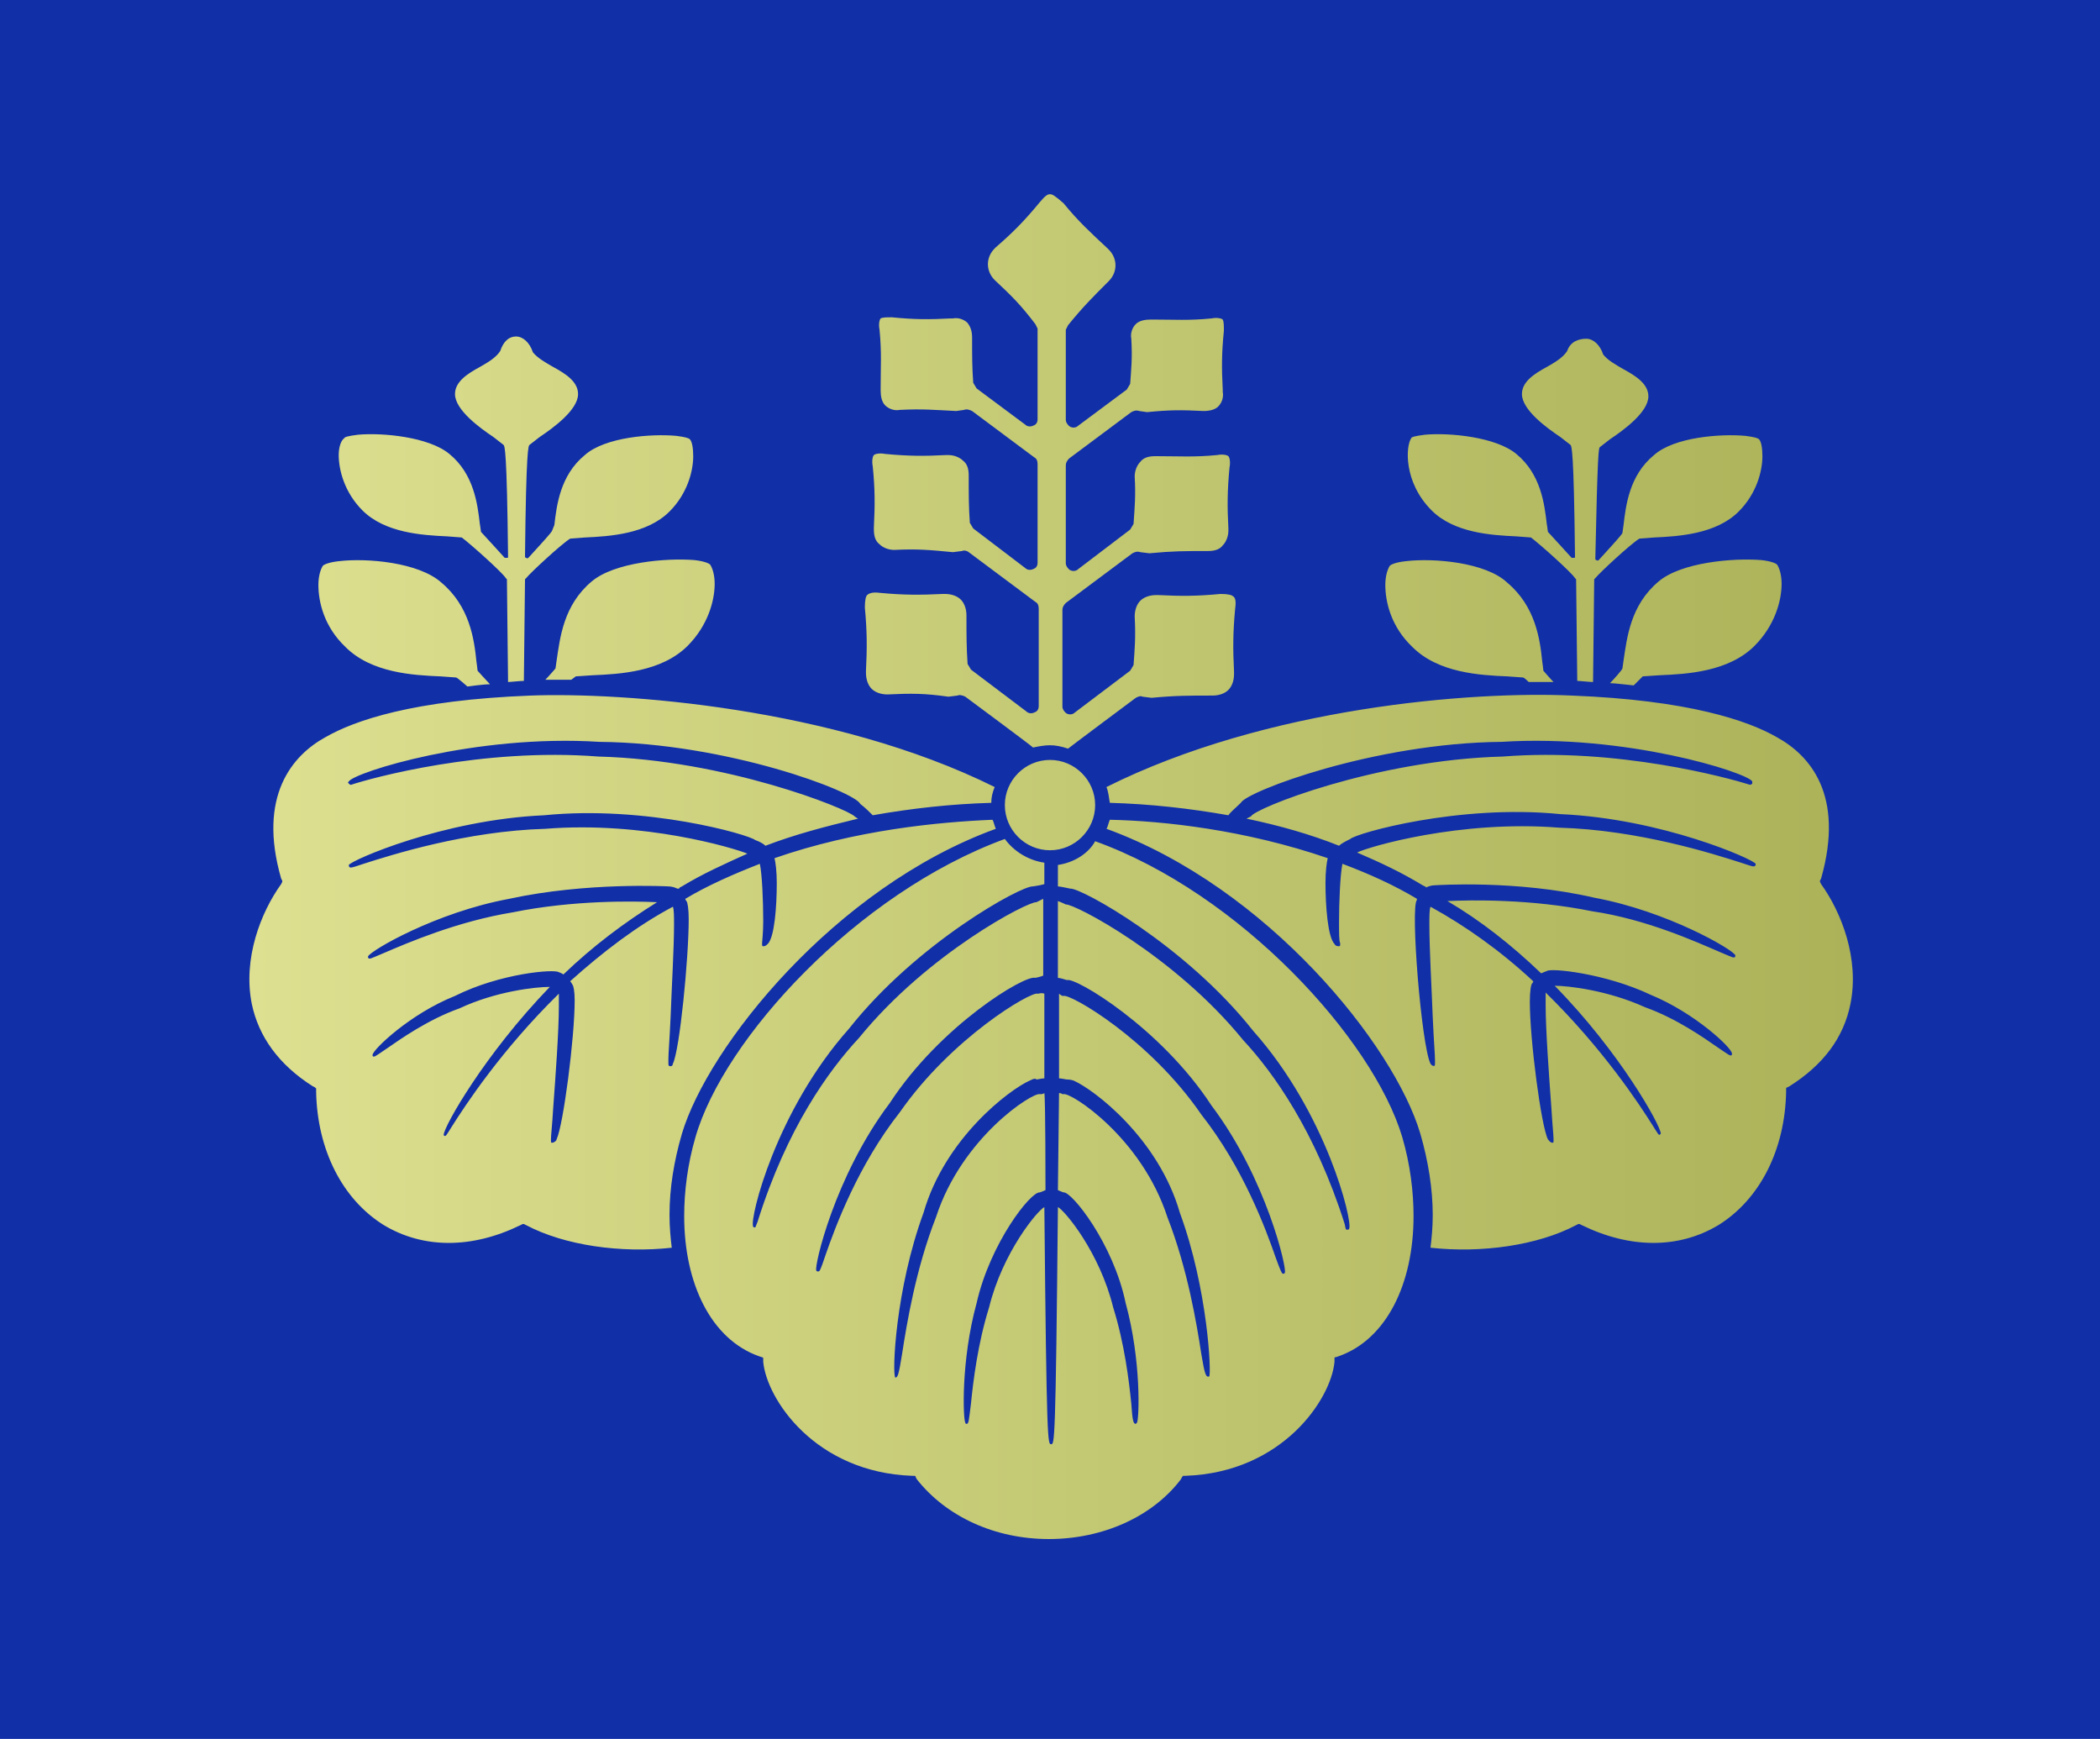
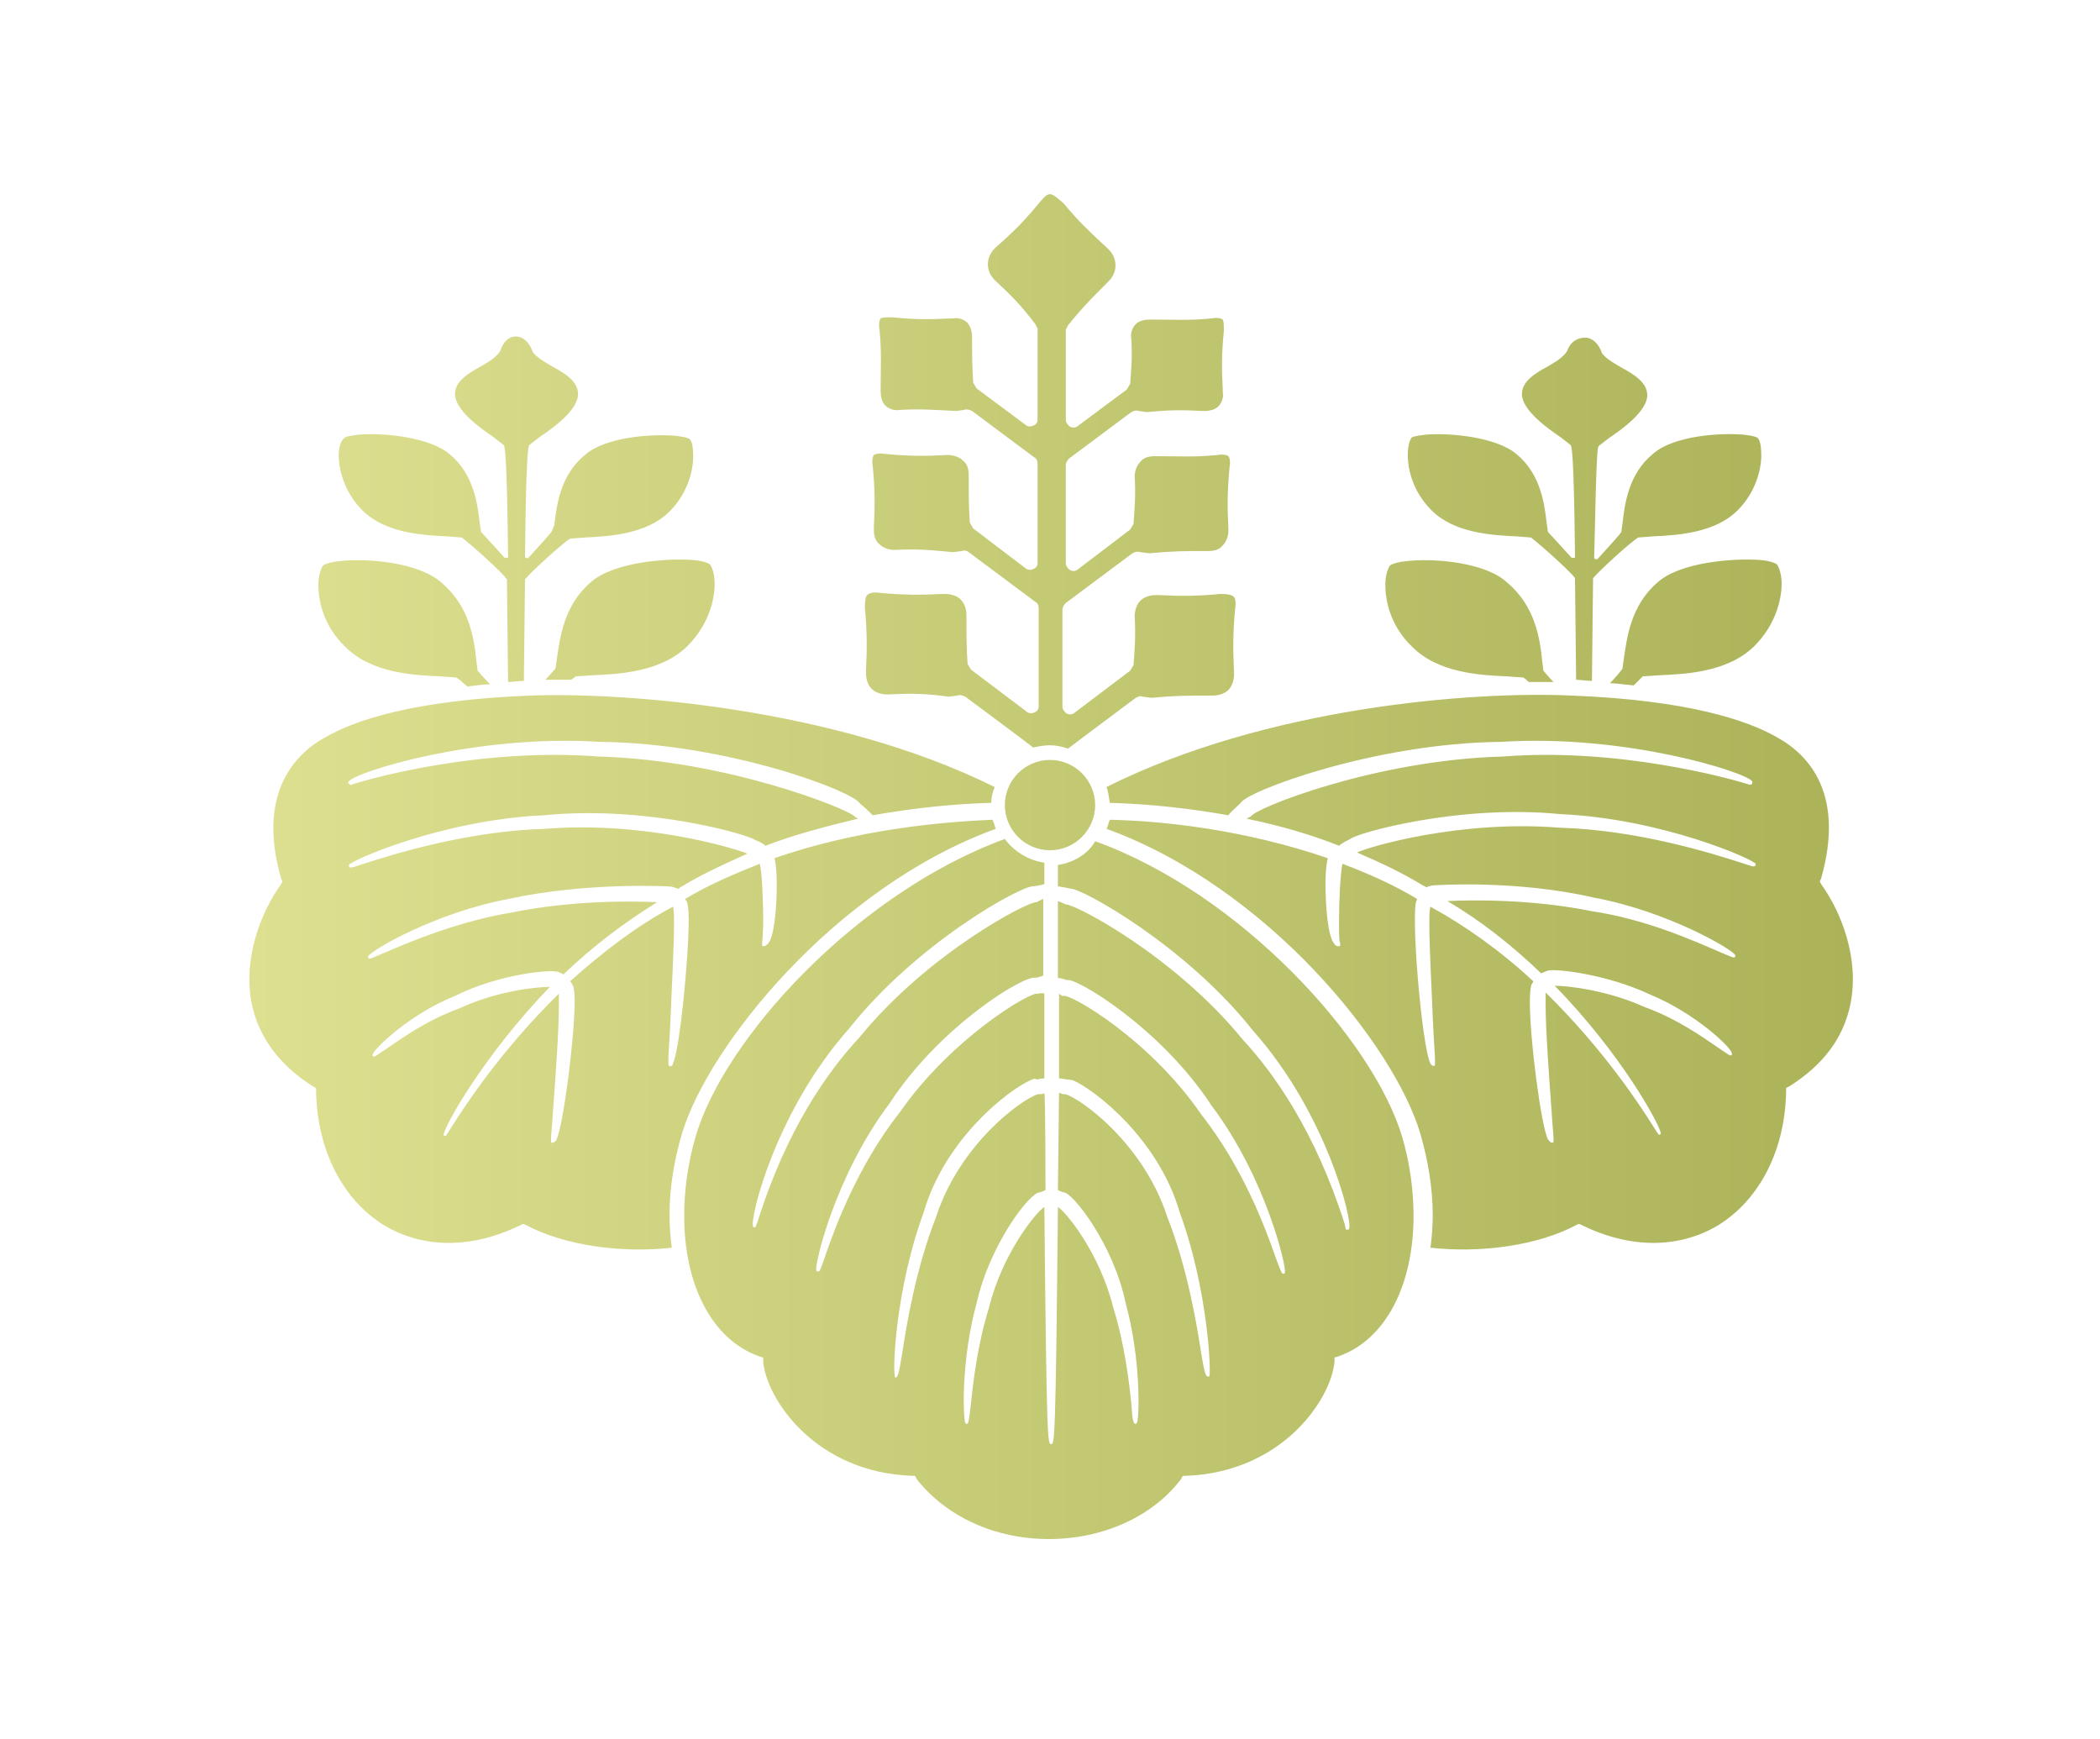
<svg xmlns="http://www.w3.org/2000/svg" version="1.1" id="Layer_2" width="186" height="154" viewBox="0 0 186 154" style="overflow:visible;enable-background:new 0 0 186 154;" xml:space="preserve">
-   <rect style="fill:#112FA7;" width="186" height="154" />
  <linearGradient id="XMLID_2_" gradientUnits="userSpaceOnUse" x1="22" y1="76.742" x2="164" y2="76.742">
    <stop offset="0" style="stop-color:#DDE090" />
    <stop offset="1" style="stop-color:#ABB258" />
  </linearGradient>
-   <path style="fill:url(#XMLID_2_);" d="M93,17.2L93,17.2c-0.2,0-0.4,0.1-0.9,0.7c-1.4,1.7-2.4,2.7-3.9,4L88.1,22  c-0.4,0.4-0.6,0.9-0.6,1.4c0,0.5,0.2,1,0.6,1.4c1.6,1.5,2.3,2.2,3.6,3.9l0.2,0.4v8c0,0.3-0.1,0.5-0.4,0.6c-0.2,0.1-0.5,0.1-0.7-0.1  c0,0-4.3-3.2-4.3-3.2c0,0-0.3-0.5-0.3-0.5c-0.1-1.4-0.1-2.3-0.1-4c0-0.5-0.1-0.9-0.4-1.3c-0.3-0.3-0.8-0.5-1.3-0.4c0,0-0.2,0-0.2,0  c-1.9,0.1-3.2,0.1-5.2-0.1c-0.5,0-0.8,0-1,0.1c-0.1,0.1-0.2,0.5-0.1,1c0.2,2,0.1,3.3,0.1,5.2c0,0,0,0.2,0,0.2c0,0.5,0.1,1,0.4,1.3  c0.3,0.3,0.8,0.5,1.3,0.4c2-0.1,3,0,5,0.1l0.7-0.1c0.2-0.1,0.5,0,0.7,0.1l5.5,4.1c0.2,0.1,0.3,0.3,0.3,0.6v8.7  c0,0.3-0.1,0.5-0.4,0.6c-0.2,0.1-0.5,0.1-0.7-0.1c0,0-4.6-3.5-4.6-3.5c0,0-0.3-0.5-0.3-0.5c-0.1-1.4-0.1-2.4-0.1-4.2  c0-0.5-0.1-1-0.5-1.3c-0.3-0.3-0.8-0.5-1.3-0.5c0,0-0.2,0-0.2,0c-1.9,0.1-3.3,0.1-5.4-0.1c-0.5-0.1-0.9,0-1,0.1  c-0.1,0.1-0.2,0.5-0.1,1c0.2,2,0.2,3.4,0.1,5.4l0,0.2c0,0.5,0.1,1,0.5,1.3c0.3,0.3,0.8,0.5,1.3,0.5c2.1-0.1,3.1,0,5.2,0.2l0.8-0.1  c0.2-0.1,0.5,0,0.6,0.1c0,0,5.9,4.4,5.9,4.4c0.2,0.1,0.3,0.3,0.3,0.6v8.6c0,0.3-0.1,0.5-0.4,0.6c-0.2,0.1-0.5,0.1-0.7-0.1  c0,0-4.9-3.7-4.9-3.7c0,0-0.3-0.5-0.3-0.5c-0.1-1.5-0.1-2.5-0.1-4.3c0-0.6-0.2-1.1-0.5-1.4c-0.3-0.3-0.8-0.5-1.4-0.5  c0,0-0.2,0-0.2,0c-2,0.1-3.5,0.1-5.6-0.1c-0.7-0.1-1,0.1-1.1,0.2c-0.1,0.1-0.2,0.4-0.2,1.1c0.2,2.1,0.2,3.6,0.1,5.6c0,0,0,0.2,0,0.2  c0,0.6,0.2,1.1,0.5,1.4c0.3,0.3,0.8,0.5,1.4,0.5c2.1-0.1,3.3-0.1,5.4,0.2l0.8-0.1c0.2-0.1,0.5,0,0.7,0.1c0,0,5.8,4.3,6,4.5  C92,66.1,92.5,66,93,66c0.5,0,1,0.1,1.6,0.3c0.1-0.1,6-4.5,6-4.5c0.2-0.1,0.4-0.2,0.6-0.1c0,0,0.8,0.1,0.8,0.1  c2.1-0.2,3.3-0.2,5.4-0.2c0.6,0,1.1-0.2,1.4-0.5c0.3-0.3,0.5-0.8,0.5-1.4c0,0,0-0.2,0-0.2c-0.1-2-0.1-3.5,0.1-5.6  c0.1-0.7,0-1-0.2-1.1c-0.1-0.1-0.4-0.2-1.1-0.2c-2.1,0.2-3.5,0.2-5.5,0.1c0,0-0.2,0-0.2,0c-0.6,0-1.1,0.2-1.4,0.5  c-0.3,0.3-0.5,0.8-0.5,1.4c0.1,1.8,0,2.9-0.1,4.3l-0.3,0.5l-4.9,3.7c-0.2,0.2-0.5,0.2-0.7,0.1c-0.2-0.1-0.4-0.4-0.4-0.6v-8.6  c0-0.2,0.1-0.4,0.3-0.6l5.9-4.4c0.2-0.1,0.4-0.2,0.7-0.1l0.8,0.1c2.1-0.2,3.1-0.2,5.2-0.2c0.5,0,1-0.1,1.3-0.5  c0.3-0.3,0.5-0.8,0.5-1.3l0-0.2c-0.1-1.9-0.1-3.3,0.1-5.4c0.1-0.5,0-0.9-0.1-1c-0.1-0.1-0.5-0.2-1-0.1c-2,0.2-3.4,0.1-5.3,0.1  c0,0-0.2,0-0.2,0c-0.5,0-1,0.1-1.3,0.5c-0.3,0.3-0.5,0.8-0.5,1.3c0.1,1.7,0,2.7-0.1,4.2c0,0-0.3,0.5-0.3,0.5l-4.6,3.5  c-0.2,0.2-0.5,0.2-0.7,0.1c-0.2-0.1-0.4-0.4-0.4-0.6v-8.7c0-0.2,0.1-0.4,0.3-0.6l5.5-4.1c0.2-0.1,0.4-0.2,0.7-0.1l0.7,0.1  c2-0.2,3-0.2,5-0.1c0.5,0,1-0.1,1.3-0.4c0.3-0.3,0.5-0.8,0.4-1.3l0-0.2c-0.1-1.9-0.1-3.2,0.1-5.2c0-0.5,0-0.8-0.1-1  c-0.1-0.1-0.5-0.2-1-0.1c-2,0.2-3.3,0.1-5.2,0.1l-0.2,0c-0.5,0-1,0.1-1.3,0.4c-0.3,0.3-0.5,0.8-0.4,1.3c0.1,1.7,0,2.6-0.1,4  c0,0-0.3,0.5-0.3,0.5l-4.3,3.2c-0.2,0.2-0.5,0.2-0.7,0.1c-0.2-0.1-0.4-0.4-0.4-0.6v-8l0.2-0.4c1.3-1.6,2.1-2.4,3.6-3.9  c0.4-0.4,0.6-0.9,0.6-1.4c0-0.5-0.2-1-0.6-1.4l-0.1-0.1c-1.5-1.4-2.6-2.4-3.9-4C93.4,17.3,93.2,17.2,93,17.2z M138.8,31.1  C138.8,31.1,138.7,31.1,138.8,31.1c-0.4,0.6-1.1,1-1.8,1.4c-1.1,0.6-2.2,1.3-2.2,2.4c0,1.4,2.2,3,3.4,3.8l0.9,0.7  c0.1,0.1,0.3,0.4,0.4,9.9c0,0.1,0,0.1-0.1,0.1c-0.1,0-0.1,0-0.2,0l-1-1.1l-1.1-1.2c0-0.1-0.1-0.7-0.1-0.7c-0.2-1.7-0.5-4.4-2.7-6.2  c-1.8-1.5-5.9-1.9-8.1-1.7c-0.8,0.1-1.2,0.2-1.2,0.3c-0.5,0.7-0.7,3.9,1.8,6.4c2,2,5.3,2.2,7.5,2.3l1.3,0.1c0.8,0.6,3.6,3.1,3.9,3.6  c0,0,0.1,0.1,0.1,0.1c0,0,0,0.1,0,0.1c0,0,0.1,8.7,0.1,8.9c0.2,0,1.1,0.1,1.4,0.1c0-0.3,0.1-9,0.1-9c0,0,0-0.1,0-0.1l0.1-0.1  c0.4-0.5,3.1-3,3.9-3.5c0.1,0,1.3-0.1,1.3-0.1c2.2-0.1,5.5-0.3,7.5-2.3c1.6-1.6,2.1-3.6,2.1-4.9c0-0.7-0.1-1.3-0.3-1.5  c-0.1-0.1-0.4-0.2-1.2-0.3c-2.2-0.2-6.3,0.1-8.1,1.7c-2.2,1.8-2.5,4.5-2.7,6.2l-0.1,0.7c0,0.1-1.1,1.3-1.1,1.3l-1,1.1  c0,0-0.1,0.1-0.2,0c-0.1,0-0.1-0.1-0.1-0.1c0.2-9.6,0.3-9.8,0.4-9.9l0.9-0.7c1.2-0.8,3.4-2.4,3.4-3.8c0-1.1-1.1-1.8-2.2-2.4  c-0.7-0.4-1.4-0.8-1.8-1.3c-0.3-0.9-0.9-1.4-1.5-1.4S139.1,30.2,138.8,31.1z M44.3,31.1C44.3,31.1,44.3,31.1,44.3,31.1  c-0.4,0.6-1.1,1-1.8,1.4c-1.1,0.6-2.2,1.3-2.2,2.4c0,1.4,2.2,3,3.4,3.8l0.9,0.7c0.1,0.1,0.3,0.4,0.4,9.9c0,0.1,0,0.1-0.1,0.1  c-0.1,0-0.1,0-0.2,0l-1-1.1l-1.1-1.2c0-0.1-0.1-0.7-0.1-0.7c-0.2-1.7-0.5-4.4-2.7-6.2c-1.8-1.5-5.9-1.9-8.1-1.7  c-0.8,0.1-1.2,0.2-1.2,0.3C30.2,39,30,39.6,30,40.3c0,1.3,0.5,3.3,2.1,4.9c2,2,5.3,2.2,7.5,2.3l1.3,0.1c0.8,0.6,3.6,3.1,3.9,3.6  l0.1,0.1c0,0,0,0.1,0,0.1c0,0,0.1,8.7,0.1,9c0.2,0,1.1-0.1,1.4-0.1c0-0.3,0.1-8.9,0.1-8.9c0,0,0-0.1,0-0.1l0.1-0.1  c0.4-0.5,3.1-3,3.9-3.5c0.1,0,1.3-0.1,1.3-0.1c2.2-0.1,5.5-0.3,7.5-2.3c1.6-1.6,2.1-3.6,2.1-4.9c0-0.7-0.1-1.3-0.3-1.5  c-0.1-0.1-0.4-0.2-1.2-0.3c-2.2-0.2-6.3,0.1-8.1,1.7c-2.2,1.8-2.5,4.5-2.7,6.2L48.9,47c0,0.1-1.1,1.3-1.1,1.3l-1,1.1  c0,0-0.1,0.1-0.2,0c-0.1,0-0.1-0.1-0.1-0.1c0.1-9.6,0.3-9.8,0.4-9.9l0.9-0.7c1.2-0.8,3.4-2.4,3.4-3.8c0-1.1-1.1-1.8-2.2-2.4  c-0.7-0.4-1.4-0.8-1.8-1.3c-0.3-0.9-0.9-1.4-1.5-1.4S44.6,30.2,44.3,31.1z M52.4,51.5c-2.5,2.1-2.8,5-3.1,7l-0.1,0.7  c0,0-0.6,0.7-0.9,1c0.5,0,2.3,0,2.3,0c0,0,0,0,0,0c0,0,0.4-0.3,0.4-0.3c0.1,0,1.5-0.1,1.5-0.1c2.4-0.1,6.1-0.3,8.4-2.6  c1.8-1.8,2.4-4,2.4-5.5c0-0.8-0.2-1.4-0.4-1.7c-0.1-0.1-0.5-0.3-1.4-0.4C59,49.4,54.4,49.8,52.4,51.5z M30,49.7  c-0.9,0.1-1.3,0.3-1.4,0.4c-0.2,0.3-0.4,0.9-0.4,1.7c0,1.5,0.5,3.7,2.4,5.5c2.3,2.3,6,2.5,8.4,2.6l1.4,0.1c0.1,0,1,0.8,1,0.8  c0,0,1.4-0.2,2-0.2c-0.2-0.2-1.1-1.2-1.1-1.2c0-0.1-0.1-0.8-0.1-0.8c-0.2-2-0.6-4.9-3.1-7C37.1,49.8,32.5,49.4,30,49.7z M124.5,49.7  c-0.9,0.1-1.3,0.3-1.4,0.4c-0.2,0.3-0.4,0.9-0.4,1.7c0,1.5,0.5,3.7,2.4,5.5c2.3,2.3,6,2.5,8.4,2.6l1.4,0.1c0.1,0,0.5,0.4,0.5,0.4  c0,0,1.6,0,2.2,0c-0.3-0.3-0.9-1-0.9-1c0-0.1-0.1-0.8-0.1-0.8c-0.2-2-0.6-4.9-3.1-7C131.6,49.8,127,49.4,124.5,49.7z M146.9,51.5  L146.9,51.5c-2.5,2.1-2.8,5-3.1,7l-0.1,0.7c0,0.1-0.8,1-1.1,1.3c0.4,0,2,0.2,2.1,0.2c0,0,0,0,0,0c0,0,0.8-0.8,0.8-0.8  c0.1,0,1.5-0.1,1.5-0.1c2.4-0.1,6.1-0.3,8.4-2.6c1.8-1.8,2.4-4,2.4-5.5c0-0.8-0.2-1.4-0.4-1.7c-0.1-0.1-0.5-0.3-1.4-0.4  C153.5,49.4,148.9,49.8,146.9,51.5z M98,69.7c0.2,0.5,0.2,0.9,0.3,1.4c3.6,0.1,7.1,0.5,10.5,1.1c0.2-0.3,0.7-0.7,1.1-1.1  c0.5-1,11.8-5.3,23.1-5.4c11-0.7,21.7,2.7,22.2,3.5c0,0,0,0.1,0,0.2c0,0-0.1,0.1-0.2,0.1c-1.9-0.6-11.7-3.3-21.9-2.5  c-11.3,0.3-22,4.6-22.3,5.3c0,0-0.2,0.1-0.4,0.2c2.9,0.6,5.7,1.4,8.2,2.4c0.2-0.2,0.6-0.4,1-0.6c0.5-0.5,9.6-3.1,18.6-2.2  c9,0.4,17.1,4,17.3,4.4c0,0,0,0.1,0,0.1c-0.1,0.2-0.1,0.2-1.3-0.2c-2.5-0.8-9.1-2.9-16.1-3.1c-8.8-0.7-16.9,1.7-17.9,2.2  c2.1,0.9,4,1.8,5.8,2.9c0,0,0.2,0.1,0.2,0.1s0.1,0,0.1,0.1c0.2-0.1,0.5-0.2,0.8-0.2c0.1,0,7.2-0.5,14.1,1.1  c6.5,1.2,12.3,4.6,12.5,5.1c0,0,0,0.1,0,0.1c-0.1,0.2-0.2,0.1-1.4-0.4c-2.1-0.9-6.5-2.9-11.3-3.6c-5.4-1.1-10.8-1-12.8-0.9  c2.9,1.7,5.7,3.9,8.3,6.4c0.2-0.1,0.5-0.2,0.5-0.2c0.3-0.3,5.2,0.2,9.2,2.1c3.9,1.6,7.2,4.7,7.2,5.2c0,0,0,0.1,0,0.1  c-0.1,0.2-0.3,0-1.2-0.6c-1.3-0.9-3.7-2.6-6.5-3.6c-3.3-1.5-6.8-1.9-8-1.9c5.8,5.9,9.4,12.4,9.4,13.1c0,0,0,0,0,0  c0,0-0.1,0.1-0.1,0.1c-0.1,0-0.1,0-0.6-0.8c-1.2-1.9-4.4-6.8-9.5-11.8c0,0.3,0,0.6,0,1.1c0,2.2,0.3,6.3,0.5,9  c0.1,1.7,0.2,2.5,0.2,2.9c0,0.3,0,0.3-0.1,0.3c-0.2,0-0.3-0.2-0.4-0.3c-0.6-1.2-1.6-8.8-1.6-12.2c0-0.9,0.1-1.5,0.2-1.6  c0,0,0.1-0.1,0.1-0.2c-2.9-2.7-6-4.9-9.1-6.6c-0.1,0.3-0.1,0.8-0.1,1.6c0,2.1,0.2,5.5,0.3,8.2c0.1,2.2,0.2,3.3,0.2,3.8  c0,0.5,0,0.5-0.1,0.5c-0.2,0-0.3-0.2-0.3-0.2c-0.8-1.6-1.8-13.9-1.2-14.5c0,0,0,0,0,0c0,0,0-0.1,0-0.1c-2-1.2-4.2-2.2-6.6-3.1  c-0.2,1-0.3,3.4-0.3,5.1c0,1,0,1.8,0.1,1.9c0,0,0,0,0,0.1c0,0,0,0,0,0.1c0,0,0,0.1-0.1,0.1c-0.1,0-0.3,0-0.4-0.2  c-0.6-0.6-0.8-3.4-0.8-5.4c0-1,0.1-1.8,0.2-2.2c-7.3-2.5-14.5-3.3-19.3-3.4c-0.1,0.2-0.2,0.7-0.3,0.8c14.3,5.2,25.5,19.2,27.8,27  c0.7,2.4,1.1,4.9,1.1,7.2c0,1.1-0.1,2.1-0.2,2.9c4.5,0.5,9.5-0.2,12.9-2l0.2-0.1c0,0,0.1,0,0.1,0l0.2,0.1c4.3,2.1,8.6,2.1,12.1,0  c3.7-2.3,5.9-6.7,6-11.8c0,0,0-0.3,0-0.3c0,0,0-0.1,0.1-0.1l0.2-0.1c3-1.9,4.8-4.3,5.4-7.3c0.8-4-0.8-8.1-2.6-10.6l-0.1-0.2  c0,0,0-0.1,0-0.1l0.1-0.2c2.1-7.4-1-10.9-3.9-12.5c-2.6-1.5-7.9-3.3-18.2-3.7C130.4,61.2,112.2,62.6,98,69.7z M47,61.6  c-10.4,0.4-15.6,2.2-18.2,3.7c-2.9,1.6-6,5.2-3.9,12.5l0.1,0.2c0,0,0,0.1,0,0.1l-0.1,0.2c-1.8,2.5-3.4,6.6-2.6,10.6  c0.6,2.9,2.4,5.4,5.4,7.3l0.2,0.1c0,0,0.1,0.1,0.1,0.1l0,0.3c0.1,5.1,2.3,9.5,6,11.8c3.5,2.1,7.8,2.1,12.1,0l0.2-0.1  c0,0,0.1,0,0.1,0l0.2,0.1c3.4,1.8,8.4,2.5,12.9,2c-0.1-0.8-0.2-1.8-0.2-2.9c0-2.4,0.4-4.8,1.1-7.2c2.3-7.7,13.5-21.8,27.8-27  c-0.1-0.2-0.2-0.7-0.3-0.8c-4.8,0.2-12.1,0.9-19.3,3.4c0.1,0.4,0.2,1.2,0.2,2.2c0,2.1-0.2,4.8-0.8,5.4c-0.2,0.2-0.3,0.2-0.4,0.2  c0,0-0.1,0-0.1-0.1c0,0,0,0,0-0.1c0,0,0,0,0-0.1c0-0.1,0.1-0.9,0.1-1.9c0-1.8-0.1-4.2-0.3-5.1c-2.3,0.9-4.6,1.9-6.6,3.1  c0,0.1,0.1,0.2,0.1,0.2c0.1,0.1,0.2,0.7,0.2,1.6c0,3.5-0.8,11.6-1.4,12.8c0,0.1-0.1,0.3-0.3,0.2c-0.1,0-0.1,0-0.1-0.6  c0-0.5,0.1-1.6,0.2-3.8c0.1-2.7,0.3-6.1,0.3-8.1c0-0.8,0-1.3-0.1-1.6c-3.2,1.7-6.2,4-9.1,6.6c0.1,0.1,0.2,0.3,0.2,0.3  c0.1,0.1,0.2,0.6,0.2,1.4c0,3.3-1,11-1.6,12.3c0,0.1-0.2,0.3-0.4,0.3c-0.1,0-0.1,0-0.1-0.3c0-0.4,0.1-1.1,0.2-2.8  c0.2-2.7,0.5-6.8,0.5-9c0-0.5,0-0.8,0-1.1c-5.1,5-8.3,9.9-9.5,11.8c-0.5,0.8-0.5,0.8-0.6,0.8c0,0-0.1,0-0.1-0.1c0,0,0,0,0,0  c0-0.7,3.6-7.1,9.4-13.1c-1.3,0-4.8,0.4-8,1.9c-2.8,1-5.2,2.7-6.5,3.6c-0.9,0.6-1.1,0.8-1.2,0.6c0,0,0-0.1,0-0.1  c0.1-0.5,3.3-3.6,7.3-5.2c4-2,8.8-2.4,9.2-2.1c0,0,0.3,0.1,0.4,0.2c2.6-2.5,5.4-4.6,8.3-6.4c-2-0.1-7.4-0.2-12.8,0.9  c-4.9,0.8-9.3,2.7-11.4,3.6c-1.2,0.5-1.3,0.6-1.4,0.4c0,0,0-0.1,0-0.1c0.2-0.5,6-3.9,12.5-5.1c6.9-1.5,14.1-1.1,14.1-1.1  c0.3,0,0.6,0.1,0.8,0.2c0.1,0,0.2,0,0.2-0.1c0,0,0,0,0,0c0,0,0.2-0.1,0.2-0.1c1.8-1.1,3.8-2,5.8-2.9c-1.2-0.5-9.2-2.9-17.9-2.2  c-7,0.2-13.6,2.3-16.1,3.1c-1.2,0.4-1.2,0.4-1.3,0.2c0,0,0-0.1,0-0.1c0.2-0.4,8.3-4,17.3-4.4c9-0.9,18.1,1.7,18.7,2.2  c0.3,0.1,0.7,0.3,0.9,0.5c2.6-1,5.3-1.7,8.2-2.4c-0.2-0.1-0.3-0.2-0.3-0.2C75,71.6,64.3,67.3,53,67c-10.3-0.8-20.1,1.9-21.9,2.5  c-0.1,0-0.1,0-0.2-0.1s-0.1-0.1,0-0.2c0.5-0.8,11.2-4.2,22.2-3.5c11.3,0.1,22.6,4.4,23.1,5.5c0.4,0.3,0.8,0.7,1.1,1  c3.4-0.6,6.9-1,10.5-1.1c0-0.5,0.1-0.9,0.3-1.4C73.8,62.6,55,61.3,47,61.6z M59.8,78.5C59.8,78.5,59.8,78.5,59.8,78.5  C59.8,78.5,59.8,78.5,59.8,78.5z M89,71.3c0,2.2,1.8,4,4,4s4-1.8,4-4s-1.8-4-4-4S89,69.1,89,71.3z M93.7,76.6c0,0.2,0,1.7,0,1.9  c0.2,0,1.1,0.2,1.1,0.2c0.9-0.1,10.2,5,16.2,12.6c6.5,7.3,8.8,16.8,8.5,17.5c0,0.1-0.1,0.1-0.2,0.1c-0.1,0-0.1,0-0.2-0.5  c-2.6-8.2-6.3-13.4-9-16.3c-6.1-7.5-15-12.1-15.7-12c0,0-0.4-0.2-0.7-0.3c0,0.4,0,6.6,0,6.8c0.2,0,0.8,0.2,0.8,0.2  c0.7-0.3,8.3,4.2,12.8,11.1c4.9,6.5,6.7,14.5,6.5,14.8c0,0.1-0.1,0.1-0.2,0.1c-0.1-0.1-0.2-0.3-0.6-1.4c-0.9-2.6-2.9-8-6.6-12.7  c-4.6-6.7-11.6-10.7-12.2-10.5c0,0-0.1,0-0.1,0c0,0-0.2-0.1-0.3-0.2c0,0.4,0,7.3,0,7.5c0.2,0,0.6,0.1,0.7,0.1c0.1,0,0.3,0,0.6,0.1  c1.8,0.8,7.5,5.1,9.4,11.7c2.5,6.8,2.8,14.3,2.6,14.5c-0.3,0.1-0.4-0.2-0.7-2c-0.4-2.6-1.2-7.5-3-12.1c-2.3-7.1-8.6-11.1-9.2-10.9  c0,0-0.1,0-0.1,0c0,0-0.1-0.1-0.3-0.1c0,0.4-0.1,8.4-0.1,8.6c0.2,0.1,0.5,0.2,0.5,0.2c0.7-0.1,4.4,4.5,5.5,9.8  c1.4,5.1,1.2,10.3,1,10.6c0,0-0.1,0.1-0.1,0.1c-0.2,0-0.3-0.2-0.4-1.8c-0.2-2-0.6-5.3-1.6-8.5c-1.2-4.9-4.3-8.6-4.9-8.9  c-0.2,21-0.3,21-0.6,21s-0.4,0-0.6-21c-0.6,0.3-3.7,4-4.9,8.9c-1,3.2-1.4,6.5-1.6,8.5c-0.2,1.6-0.2,1.8-0.4,1.8c0,0-0.1,0-0.1-0.1  c-0.2-0.3-0.4-5.5,1-10.6c1.2-5.3,4.8-9.9,5.6-9.8c0,0,0.3-0.1,0.5-0.2c0-0.2,0-8.1-0.1-8.6c-0.1,0.1-0.3,0.1-0.3,0.1  c0,0-0.1,0-0.1,0c-0.6-0.2-6.9,3.8-9.2,10.9c-1.8,4.6-2.6,9.5-3,12.1c-0.3,1.9-0.4,2.1-0.6,2.1c-0.3-0.3,0-7.8,2.5-14.6  c1.9-6.6,7.6-10.9,9.4-11.7c0.4-0.2,0.5-0.2,0.6-0.1c0.1,0,0.5-0.1,0.7-0.1c0-0.2,0-7,0-7.5C92.2,87.9,92,88,92,88c0,0-0.1,0-0.1,0  c-0.6-0.2-7.6,3.9-12.2,10.5c-3.7,4.7-5.7,10.1-6.6,12.7c-0.4,1.2-0.5,1.4-0.6,1.4c-0.1,0-0.2,0-0.2-0.1c-0.2-0.3,1.6-8.3,6.5-14.8  c4.5-6.9,12-11.4,12.9-11.1c0,0,0,0,0,0c0,0,0.5-0.1,0.7-0.2c0-0.2,0-6.4,0-6.8c-0.2,0.1-0.6,0.3-0.6,0.3c-0.7-0.1-9.6,4.5-15.7,12  c-2.7,2.9-6.4,8-9,16.3c-0.2,0.5-0.2,0.5-0.2,0.5c-0.1,0-0.2,0-0.2-0.1c-0.3-0.7,2-10.2,8.5-17.5c6-7.6,15.3-12.7,16.3-12.6  c0,0,0.7-0.1,1-0.2c0-0.2,0-1.8,0-1.9c-1.4-0.2-2.7-1-3.5-2.1C75.9,79.1,64.1,92,61.6,100.7c-0.7,2.4-1,4.8-1,7  c0,6,2.4,10.9,6.6,12.4l0.3,0.1c0.1,0,0.1,0.1,0.1,0.1l0,0.3c0.3,3.3,4.6,9.8,13.2,10.1c0,0,0.2,0,0.2,0c0,0,0.1,0,0.1,0.1l0.1,0.2  c2.6,3.3,6.9,5.3,11.7,5.3s9.2-2,11.7-5.3l0.1-0.2c0,0,0.1-0.1,0.1-0.1l0.2,0c8.6-0.3,12.9-6.8,13.2-10.1l0-0.3c0-0.1,0-0.1,0.1-0.1  l0.3-0.1c4.2-1.5,6.6-6.4,6.6-12.4c0-2.2-0.3-4.6-1-7c-2.6-8.7-14.4-21.6-27.2-26.2C96.4,75.6,95.1,76.4,93.7,76.6z M117.5,75.8  C117.5,75.8,117.5,75.8,117.5,75.8C117.5,75.8,117.5,75.8,117.5,75.8C117.5,75.8,117.5,75.8,117.5,75.8z M68.5,75.8  C68.5,75.8,68.5,75.8,68.5,75.8C68.5,75.8,68.5,75.8,68.5,75.8C68.5,75.8,68.5,75.8,68.5,75.8z M126.3,78.7  C126.3,78.7,126.3,78.7,126.3,78.7C126.3,78.7,126.3,78.7,126.3,78.7z M93.6,106.5C93.6,106.5,93.6,106.5,93.6,106.5  C93.6,106.5,93.6,106.5,93.6,106.5L93.6,106.5C93.6,106.5,93.6,106.5,93.6,106.5z M92.4,106.4C92.4,106.5,92.4,106.5,92.4,106.4  C92.4,106.5,92.4,106.5,92.4,106.4C92.4,106.5,92.4,106.5,92.4,106.4L92.4,106.4z" />
+   <path style="fill:url(#XMLID_2_);" d="M93,17.2L93,17.2c-0.2,0-0.4,0.1-0.9,0.7c-1.4,1.7-2.4,2.7-3.9,4L88.1,22  c-0.4,0.4-0.6,0.9-0.6,1.4c0,0.5,0.2,1,0.6,1.4c1.6,1.5,2.3,2.2,3.6,3.9l0.2,0.4v8c0,0.3-0.1,0.5-0.4,0.6c-0.2,0.1-0.5,0.1-0.7-0.1  c0,0-4.3-3.2-4.3-3.2c0,0-0.3-0.5-0.3-0.5c-0.1-1.4-0.1-2.3-0.1-4c0-0.5-0.1-0.9-0.4-1.3c-0.3-0.3-0.8-0.5-1.3-0.4c0,0-0.2,0-0.2,0  c-1.9,0.1-3.2,0.1-5.2-0.1c-0.5,0-0.8,0-1,0.1c-0.1,0.1-0.2,0.5-0.1,1c0.2,2,0.1,3.3,0.1,5.2c0,0,0,0.2,0,0.2c0,0.5,0.1,1,0.4,1.3  c0.3,0.3,0.8,0.5,1.3,0.4c2-0.1,3,0,5,0.1l0.7-0.1c0.2-0.1,0.5,0,0.7,0.1l5.5,4.1c0.2,0.1,0.3,0.3,0.3,0.6v8.7  c0,0.3-0.1,0.5-0.4,0.6c-0.2,0.1-0.5,0.1-0.7-0.1c0,0-4.6-3.5-4.6-3.5c0,0-0.3-0.5-0.3-0.5c-0.1-1.4-0.1-2.4-0.1-4.2  c0-0.5-0.1-1-0.5-1.3c-0.3-0.3-0.8-0.5-1.3-0.5c0,0-0.2,0-0.2,0c-1.9,0.1-3.3,0.1-5.4-0.1c-0.5-0.1-0.9,0-1,0.1  c-0.1,0.1-0.2,0.5-0.1,1c0.2,2,0.2,3.4,0.1,5.4l0,0.2c0,0.5,0.1,1,0.5,1.3c0.3,0.3,0.8,0.5,1.3,0.5c2.1-0.1,3.1,0,5.2,0.2l0.8-0.1  c0.2-0.1,0.5,0,0.6,0.1c0,0,5.9,4.4,5.9,4.4c0.2,0.1,0.3,0.3,0.3,0.6v8.6c0,0.3-0.1,0.5-0.4,0.6c-0.2,0.1-0.5,0.1-0.7-0.1  c0,0-4.9-3.7-4.9-3.7c0,0-0.3-0.5-0.3-0.5c-0.1-1.5-0.1-2.5-0.1-4.3c0-0.6-0.2-1.1-0.5-1.4c-0.3-0.3-0.8-0.5-1.4-0.5  c0,0-0.2,0-0.2,0c-2,0.1-3.5,0.1-5.6-0.1c-0.7-0.1-1,0.1-1.1,0.2c-0.1,0.1-0.2,0.4-0.2,1.1c0.2,2.1,0.2,3.6,0.1,5.6c0,0,0,0.2,0,0.2  c0,0.6,0.2,1.1,0.5,1.4c0.3,0.3,0.8,0.5,1.4,0.5c2.1-0.1,3.3-0.1,5.4,0.2l0.8-0.1c0.2-0.1,0.5,0,0.7,0.1c0,0,5.8,4.3,6,4.5  C92,66.1,92.5,66,93,66c0.5,0,1,0.1,1.6,0.3c0.1-0.1,6-4.5,6-4.5c0.2-0.1,0.4-0.2,0.6-0.1c0,0,0.8,0.1,0.8,0.1  c2.1-0.2,3.3-0.2,5.4-0.2c0.6,0,1.1-0.2,1.4-0.5c0.3-0.3,0.5-0.8,0.5-1.4c0,0,0-0.2,0-0.2c-0.1-2-0.1-3.5,0.1-5.6  c0.1-0.7,0-1-0.2-1.1c-0.1-0.1-0.4-0.2-1.1-0.2c-2.1,0.2-3.5,0.2-5.5,0.1c0,0-0.2,0-0.2,0c-0.6,0-1.1,0.2-1.4,0.5  c-0.3,0.3-0.5,0.8-0.5,1.4c0.1,1.8,0,2.9-0.1,4.3l-0.3,0.5l-4.9,3.7c-0.2,0.2-0.5,0.2-0.7,0.1c-0.2-0.1-0.4-0.4-0.4-0.6v-8.6  c0-0.2,0.1-0.4,0.3-0.6l5.9-4.4c0.2-0.1,0.4-0.2,0.7-0.1l0.8,0.1c2.1-0.2,3.1-0.2,5.2-0.2c0.5,0,1-0.1,1.3-0.5  c0.3-0.3,0.5-0.8,0.5-1.3l0-0.2c-0.1-1.9-0.1-3.3,0.1-5.4c0.1-0.5,0-0.9-0.1-1c-0.1-0.1-0.5-0.2-1-0.1c-2,0.2-3.4,0.1-5.3,0.1  c0,0-0.2,0-0.2,0c-0.5,0-1,0.1-1.3,0.5c-0.3,0.3-0.5,0.8-0.5,1.3c0.1,1.7,0,2.7-0.1,4.2c0,0-0.3,0.5-0.3,0.5l-4.6,3.5  c-0.2,0.2-0.5,0.2-0.7,0.1c-0.2-0.1-0.4-0.4-0.4-0.6v-8.7c0-0.2,0.1-0.4,0.3-0.6l5.5-4.1c0.2-0.1,0.4-0.2,0.7-0.1l0.7,0.1  c2-0.2,3-0.2,5-0.1c0.5,0,1-0.1,1.3-0.4c0.3-0.3,0.5-0.8,0.4-1.3l0-0.2c-0.1-1.9-0.1-3.2,0.1-5.2c0-0.5,0-0.8-0.1-1  c-0.1-0.1-0.5-0.2-1-0.1c-2,0.2-3.3,0.1-5.2,0.1l-0.2,0c-0.5,0-1,0.1-1.3,0.4c-0.3,0.3-0.5,0.8-0.4,1.3c0.1,1.7,0,2.6-0.1,4  c0,0-0.3,0.5-0.3,0.5l-4.3,3.2c-0.2,0.2-0.5,0.2-0.7,0.1c-0.2-0.1-0.4-0.4-0.4-0.6v-8l0.2-0.4c1.3-1.6,2.1-2.4,3.6-3.9  c0.4-0.4,0.6-0.9,0.6-1.4c0-0.5-0.2-1-0.6-1.4l-0.1-0.1c-1.5-1.4-2.6-2.4-3.9-4C93.4,17.3,93.2,17.2,93,17.2z M138.8,31.1  C138.8,31.1,138.7,31.1,138.8,31.1c-0.4,0.6-1.1,1-1.8,1.4c-1.1,0.6-2.2,1.3-2.2,2.4c0,1.4,2.2,3,3.4,3.8l0.9,0.7  c0.1,0.1,0.3,0.4,0.4,9.9c0,0.1,0,0.1-0.1,0.1c-0.1,0-0.1,0-0.2,0l-1-1.1l-1.1-1.2c0-0.1-0.1-0.7-0.1-0.7c-0.2-1.7-0.5-4.4-2.7-6.2  c-1.8-1.5-5.9-1.9-8.1-1.7c-0.8,0.1-1.2,0.2-1.2,0.3c-0.5,0.7-0.7,3.9,1.8,6.4c2,2,5.3,2.2,7.5,2.3l1.3,0.1c0.8,0.6,3.6,3.1,3.9,3.6  c0,0,0,0.1,0,0.1c0,0,0.1,8.7,0.1,8.9c0.2,0,1.1,0.1,1.4,0.1c0-0.3,0.1-9,0.1-9c0,0,0-0.1,0-0.1l0.1-0.1  c0.4-0.5,3.1-3,3.9-3.5c0.1,0,1.3-0.1,1.3-0.1c2.2-0.1,5.5-0.3,7.5-2.3c1.6-1.6,2.1-3.6,2.1-4.9c0-0.7-0.1-1.3-0.3-1.5  c-0.1-0.1-0.4-0.2-1.2-0.3c-2.2-0.2-6.3,0.1-8.1,1.7c-2.2,1.8-2.5,4.5-2.7,6.2l-0.1,0.7c0,0.1-1.1,1.3-1.1,1.3l-1,1.1  c0,0-0.1,0.1-0.2,0c-0.1,0-0.1-0.1-0.1-0.1c0.2-9.6,0.3-9.8,0.4-9.9l0.9-0.7c1.2-0.8,3.4-2.4,3.4-3.8c0-1.1-1.1-1.8-2.2-2.4  c-0.7-0.4-1.4-0.8-1.8-1.3c-0.3-0.9-0.9-1.4-1.5-1.4S139.1,30.2,138.8,31.1z M44.3,31.1C44.3,31.1,44.3,31.1,44.3,31.1  c-0.4,0.6-1.1,1-1.8,1.4c-1.1,0.6-2.2,1.3-2.2,2.4c0,1.4,2.2,3,3.4,3.8l0.9,0.7c0.1,0.1,0.3,0.4,0.4,9.9c0,0.1,0,0.1-0.1,0.1  c-0.1,0-0.1,0-0.2,0l-1-1.1l-1.1-1.2c0-0.1-0.1-0.7-0.1-0.7c-0.2-1.7-0.5-4.4-2.7-6.2c-1.8-1.5-5.9-1.9-8.1-1.7  c-0.8,0.1-1.2,0.2-1.2,0.3C30.2,39,30,39.6,30,40.3c0,1.3,0.5,3.3,2.1,4.9c2,2,5.3,2.2,7.5,2.3l1.3,0.1c0.8,0.6,3.6,3.1,3.9,3.6  l0.1,0.1c0,0,0,0.1,0,0.1c0,0,0.1,8.7,0.1,9c0.2,0,1.1-0.1,1.4-0.1c0-0.3,0.1-8.9,0.1-8.9c0,0,0-0.1,0-0.1l0.1-0.1  c0.4-0.5,3.1-3,3.9-3.5c0.1,0,1.3-0.1,1.3-0.1c2.2-0.1,5.5-0.3,7.5-2.3c1.6-1.6,2.1-3.6,2.1-4.9c0-0.7-0.1-1.3-0.3-1.5  c-0.1-0.1-0.4-0.2-1.2-0.3c-2.2-0.2-6.3,0.1-8.1,1.7c-2.2,1.8-2.5,4.5-2.7,6.2L48.9,47c0,0.1-1.1,1.3-1.1,1.3l-1,1.1  c0,0-0.1,0.1-0.2,0c-0.1,0-0.1-0.1-0.1-0.1c0.1-9.6,0.3-9.8,0.4-9.9l0.9-0.7c1.2-0.8,3.4-2.4,3.4-3.8c0-1.1-1.1-1.8-2.2-2.4  c-0.7-0.4-1.4-0.8-1.8-1.3c-0.3-0.9-0.9-1.4-1.5-1.4S44.6,30.2,44.3,31.1z M52.4,51.5c-2.5,2.1-2.8,5-3.1,7l-0.1,0.7  c0,0-0.6,0.7-0.9,1c0.5,0,2.3,0,2.3,0c0,0,0,0,0,0c0,0,0.4-0.3,0.4-0.3c0.1,0,1.5-0.1,1.5-0.1c2.4-0.1,6.1-0.3,8.4-2.6  c1.8-1.8,2.4-4,2.4-5.5c0-0.8-0.2-1.4-0.4-1.7c-0.1-0.1-0.5-0.3-1.4-0.4C59,49.4,54.4,49.8,52.4,51.5z M30,49.7  c-0.9,0.1-1.3,0.3-1.4,0.4c-0.2,0.3-0.4,0.9-0.4,1.7c0,1.5,0.5,3.7,2.4,5.5c2.3,2.3,6,2.5,8.4,2.6l1.4,0.1c0.1,0,1,0.8,1,0.8  c0,0,1.4-0.2,2-0.2c-0.2-0.2-1.1-1.2-1.1-1.2c0-0.1-0.1-0.8-0.1-0.8c-0.2-2-0.6-4.9-3.1-7C37.1,49.8,32.5,49.4,30,49.7z M124.5,49.7  c-0.9,0.1-1.3,0.3-1.4,0.4c-0.2,0.3-0.4,0.9-0.4,1.7c0,1.5,0.5,3.7,2.4,5.5c2.3,2.3,6,2.5,8.4,2.6l1.4,0.1c0.1,0,0.5,0.4,0.5,0.4  c0,0,1.6,0,2.2,0c-0.3-0.3-0.9-1-0.9-1c0-0.1-0.1-0.8-0.1-0.8c-0.2-2-0.6-4.9-3.1-7C131.6,49.8,127,49.4,124.5,49.7z M146.9,51.5  L146.9,51.5c-2.5,2.1-2.8,5-3.1,7l-0.1,0.7c0,0.1-0.8,1-1.1,1.3c0.4,0,2,0.2,2.1,0.2c0,0,0,0,0,0c0,0,0.8-0.8,0.8-0.8  c0.1,0,1.5-0.1,1.5-0.1c2.4-0.1,6.1-0.3,8.4-2.6c1.8-1.8,2.4-4,2.4-5.5c0-0.8-0.2-1.4-0.4-1.7c-0.1-0.1-0.5-0.3-1.4-0.4  C153.5,49.4,148.9,49.8,146.9,51.5z M98,69.7c0.2,0.5,0.2,0.9,0.3,1.4c3.6,0.1,7.1,0.5,10.5,1.1c0.2-0.3,0.7-0.7,1.1-1.1  c0.5-1,11.8-5.3,23.1-5.4c11-0.7,21.7,2.7,22.2,3.5c0,0,0,0.1,0,0.2c0,0-0.1,0.1-0.2,0.1c-1.9-0.6-11.7-3.3-21.9-2.5  c-11.3,0.3-22,4.6-22.3,5.3c0,0-0.2,0.1-0.4,0.2c2.9,0.6,5.7,1.4,8.2,2.4c0.2-0.2,0.6-0.4,1-0.6c0.5-0.5,9.6-3.1,18.6-2.2  c9,0.4,17.1,4,17.3,4.4c0,0,0,0.1,0,0.1c-0.1,0.2-0.1,0.2-1.3-0.2c-2.5-0.8-9.1-2.9-16.1-3.1c-8.8-0.7-16.9,1.7-17.9,2.2  c2.1,0.9,4,1.8,5.8,2.9c0,0,0.2,0.1,0.2,0.1s0.1,0,0.1,0.1c0.2-0.1,0.5-0.2,0.8-0.2c0.1,0,7.2-0.5,14.1,1.1  c6.5,1.2,12.3,4.6,12.5,5.1c0,0,0,0.1,0,0.1c-0.1,0.2-0.2,0.1-1.4-0.4c-2.1-0.9-6.5-2.9-11.3-3.6c-5.4-1.1-10.8-1-12.8-0.9  c2.9,1.7,5.7,3.9,8.3,6.4c0.2-0.1,0.5-0.2,0.5-0.2c0.3-0.3,5.2,0.2,9.2,2.1c3.9,1.6,7.2,4.7,7.2,5.2c0,0,0,0.1,0,0.1  c-0.1,0.2-0.3,0-1.2-0.6c-1.3-0.9-3.7-2.6-6.5-3.6c-3.3-1.5-6.8-1.9-8-1.9c5.8,5.9,9.4,12.4,9.4,13.1c0,0,0,0,0,0  c0,0-0.1,0.1-0.1,0.1c-0.1,0-0.1,0-0.6-0.8c-1.2-1.9-4.4-6.8-9.5-11.8c0,0.3,0,0.6,0,1.1c0,2.2,0.3,6.3,0.5,9  c0.1,1.7,0.2,2.5,0.2,2.9c0,0.3,0,0.3-0.1,0.3c-0.2,0-0.3-0.2-0.4-0.3c-0.6-1.2-1.6-8.8-1.6-12.2c0-0.9,0.1-1.5,0.2-1.6  c0,0,0.1-0.1,0.1-0.2c-2.9-2.7-6-4.9-9.1-6.6c-0.1,0.3-0.1,0.8-0.1,1.6c0,2.1,0.2,5.5,0.3,8.2c0.1,2.2,0.2,3.3,0.2,3.8  c0,0.5,0,0.5-0.1,0.5c-0.2,0-0.3-0.2-0.3-0.2c-0.8-1.6-1.8-13.9-1.2-14.5c0,0,0,0,0,0c0,0,0-0.1,0-0.1c-2-1.2-4.2-2.2-6.6-3.1  c-0.2,1-0.3,3.4-0.3,5.1c0,1,0,1.8,0.1,1.9c0,0,0,0,0,0.1c0,0,0,0,0,0.1c0,0,0,0.1-0.1,0.1c-0.1,0-0.3,0-0.4-0.2  c-0.6-0.6-0.8-3.4-0.8-5.4c0-1,0.1-1.8,0.2-2.2c-7.3-2.5-14.5-3.3-19.3-3.4c-0.1,0.2-0.2,0.7-0.3,0.8c14.3,5.2,25.5,19.2,27.8,27  c0.7,2.4,1.1,4.9,1.1,7.2c0,1.1-0.1,2.1-0.2,2.9c4.5,0.5,9.5-0.2,12.9-2l0.2-0.1c0,0,0.1,0,0.1,0l0.2,0.1c4.3,2.1,8.6,2.1,12.1,0  c3.7-2.3,5.9-6.7,6-11.8c0,0,0-0.3,0-0.3c0,0,0-0.1,0.1-0.1l0.2-0.1c3-1.9,4.8-4.3,5.4-7.3c0.8-4-0.8-8.1-2.6-10.6l-0.1-0.2  c0,0,0-0.1,0-0.1l0.1-0.2c2.1-7.4-1-10.9-3.9-12.5c-2.6-1.5-7.9-3.3-18.2-3.7C130.4,61.2,112.2,62.6,98,69.7z M47,61.6  c-10.4,0.4-15.6,2.2-18.2,3.7c-2.9,1.6-6,5.2-3.9,12.5l0.1,0.2c0,0,0,0.1,0,0.1l-0.1,0.2c-1.8,2.5-3.4,6.6-2.6,10.6  c0.6,2.9,2.4,5.4,5.4,7.3l0.2,0.1c0,0,0.1,0.1,0.1,0.1l0,0.3c0.1,5.1,2.3,9.5,6,11.8c3.5,2.1,7.8,2.1,12.1,0l0.2-0.1  c0,0,0.1,0,0.1,0l0.2,0.1c3.4,1.8,8.4,2.5,12.9,2c-0.1-0.8-0.2-1.8-0.2-2.9c0-2.4,0.4-4.8,1.1-7.2c2.3-7.7,13.5-21.8,27.8-27  c-0.1-0.2-0.2-0.7-0.3-0.8c-4.8,0.2-12.1,0.9-19.3,3.4c0.1,0.4,0.2,1.2,0.2,2.2c0,2.1-0.2,4.8-0.8,5.4c-0.2,0.2-0.3,0.2-0.4,0.2  c0,0-0.1,0-0.1-0.1c0,0,0,0,0-0.1c0,0,0,0,0-0.1c0-0.1,0.1-0.9,0.1-1.9c0-1.8-0.1-4.2-0.3-5.1c-2.3,0.9-4.6,1.9-6.6,3.1  c0,0.1,0.1,0.2,0.1,0.2c0.1,0.1,0.2,0.7,0.2,1.6c0,3.5-0.8,11.6-1.4,12.8c0,0.1-0.1,0.3-0.3,0.2c-0.1,0-0.1,0-0.1-0.6  c0-0.5,0.1-1.6,0.2-3.8c0.1-2.7,0.3-6.1,0.3-8.1c0-0.8,0-1.3-0.1-1.6c-3.2,1.7-6.2,4-9.1,6.6c0.1,0.1,0.2,0.3,0.2,0.3  c0.1,0.1,0.2,0.6,0.2,1.4c0,3.3-1,11-1.6,12.3c0,0.1-0.2,0.3-0.4,0.3c-0.1,0-0.1,0-0.1-0.3c0-0.4,0.1-1.1,0.2-2.8  c0.2-2.7,0.5-6.8,0.5-9c0-0.5,0-0.8,0-1.1c-5.1,5-8.3,9.9-9.5,11.8c-0.5,0.8-0.5,0.8-0.6,0.8c0,0-0.1,0-0.1-0.1c0,0,0,0,0,0  c0-0.7,3.6-7.1,9.4-13.1c-1.3,0-4.8,0.4-8,1.9c-2.8,1-5.2,2.7-6.5,3.6c-0.9,0.6-1.1,0.8-1.2,0.6c0,0,0-0.1,0-0.1  c0.1-0.5,3.3-3.6,7.3-5.2c4-2,8.8-2.4,9.2-2.1c0,0,0.3,0.1,0.4,0.2c2.6-2.5,5.4-4.6,8.3-6.4c-2-0.1-7.4-0.2-12.8,0.9  c-4.9,0.8-9.3,2.7-11.4,3.6c-1.2,0.5-1.3,0.6-1.4,0.4c0,0,0-0.1,0-0.1c0.2-0.5,6-3.9,12.5-5.1c6.9-1.5,14.1-1.1,14.1-1.1  c0.3,0,0.6,0.1,0.8,0.2c0.1,0,0.2,0,0.2-0.1c0,0,0,0,0,0c0,0,0.2-0.1,0.2-0.1c1.8-1.1,3.8-2,5.8-2.9c-1.2-0.5-9.2-2.9-17.9-2.2  c-7,0.2-13.6,2.3-16.1,3.1c-1.2,0.4-1.2,0.4-1.3,0.2c0,0,0-0.1,0-0.1c0.2-0.4,8.3-4,17.3-4.4c9-0.9,18.1,1.7,18.7,2.2  c0.3,0.1,0.7,0.3,0.9,0.5c2.6-1,5.3-1.7,8.2-2.4c-0.2-0.1-0.3-0.2-0.3-0.2C75,71.6,64.3,67.3,53,67c-10.3-0.8-20.1,1.9-21.9,2.5  c-0.1,0-0.1,0-0.2-0.1s-0.1-0.1,0-0.2c0.5-0.8,11.2-4.2,22.2-3.5c11.3,0.1,22.6,4.4,23.1,5.5c0.4,0.3,0.8,0.7,1.1,1  c3.4-0.6,6.9-1,10.5-1.1c0-0.5,0.1-0.9,0.3-1.4C73.8,62.6,55,61.3,47,61.6z M59.8,78.5C59.8,78.5,59.8,78.5,59.8,78.5  C59.8,78.5,59.8,78.5,59.8,78.5z M89,71.3c0,2.2,1.8,4,4,4s4-1.8,4-4s-1.8-4-4-4S89,69.1,89,71.3z M93.7,76.6c0,0.2,0,1.7,0,1.9  c0.2,0,1.1,0.2,1.1,0.2c0.9-0.1,10.2,5,16.2,12.6c6.5,7.3,8.8,16.8,8.5,17.5c0,0.1-0.1,0.1-0.2,0.1c-0.1,0-0.1,0-0.2-0.5  c-2.6-8.2-6.3-13.4-9-16.3c-6.1-7.5-15-12.1-15.7-12c0,0-0.4-0.2-0.7-0.3c0,0.4,0,6.6,0,6.8c0.2,0,0.8,0.2,0.8,0.2  c0.7-0.3,8.3,4.2,12.8,11.1c4.9,6.5,6.7,14.5,6.5,14.8c0,0.1-0.1,0.1-0.2,0.1c-0.1-0.1-0.2-0.3-0.6-1.4c-0.9-2.6-2.9-8-6.6-12.7  c-4.6-6.7-11.6-10.7-12.2-10.5c0,0-0.1,0-0.1,0c0,0-0.2-0.1-0.3-0.2c0,0.4,0,7.3,0,7.5c0.2,0,0.6,0.1,0.7,0.1c0.1,0,0.3,0,0.6,0.1  c1.8,0.8,7.5,5.1,9.4,11.7c2.5,6.8,2.8,14.3,2.6,14.5c-0.3,0.1-0.4-0.2-0.7-2c-0.4-2.6-1.2-7.5-3-12.1c-2.3-7.1-8.6-11.1-9.2-10.9  c0,0-0.1,0-0.1,0c0,0-0.1-0.1-0.3-0.1c0,0.4-0.1,8.4-0.1,8.6c0.2,0.1,0.5,0.2,0.5,0.2c0.7-0.1,4.4,4.5,5.5,9.8  c1.4,5.1,1.2,10.3,1,10.6c0,0-0.1,0.1-0.1,0.1c-0.2,0-0.3-0.2-0.4-1.8c-0.2-2-0.6-5.3-1.6-8.5c-1.2-4.9-4.3-8.6-4.9-8.9  c-0.2,21-0.3,21-0.6,21s-0.4,0-0.6-21c-0.6,0.3-3.7,4-4.9,8.9c-1,3.2-1.4,6.5-1.6,8.5c-0.2,1.6-0.2,1.8-0.4,1.8c0,0-0.1,0-0.1-0.1  c-0.2-0.3-0.4-5.5,1-10.6c1.2-5.3,4.8-9.9,5.6-9.8c0,0,0.3-0.1,0.5-0.2c0-0.2,0-8.1-0.1-8.6c-0.1,0.1-0.3,0.1-0.3,0.1  c0,0-0.1,0-0.1,0c-0.6-0.2-6.9,3.8-9.2,10.9c-1.8,4.6-2.6,9.5-3,12.1c-0.3,1.9-0.4,2.1-0.6,2.1c-0.3-0.3,0-7.8,2.5-14.6  c1.9-6.6,7.6-10.9,9.4-11.7c0.4-0.2,0.5-0.2,0.6-0.1c0.1,0,0.5-0.1,0.7-0.1c0-0.2,0-7,0-7.5C92.2,87.9,92,88,92,88c0,0-0.1,0-0.1,0  c-0.6-0.2-7.6,3.9-12.2,10.5c-3.7,4.7-5.7,10.1-6.6,12.7c-0.4,1.2-0.5,1.4-0.6,1.4c-0.1,0-0.2,0-0.2-0.1c-0.2-0.3,1.6-8.3,6.5-14.8  c4.5-6.9,12-11.4,12.9-11.1c0,0,0,0,0,0c0,0,0.5-0.1,0.7-0.2c0-0.2,0-6.4,0-6.8c-0.2,0.1-0.6,0.3-0.6,0.3c-0.7-0.1-9.6,4.5-15.7,12  c-2.7,2.9-6.4,8-9,16.3c-0.2,0.5-0.2,0.5-0.2,0.5c-0.1,0-0.2,0-0.2-0.1c-0.3-0.7,2-10.2,8.5-17.5c6-7.6,15.3-12.7,16.3-12.6  c0,0,0.7-0.1,1-0.2c0-0.2,0-1.8,0-1.9c-1.4-0.2-2.7-1-3.5-2.1C75.9,79.1,64.1,92,61.6,100.7c-0.7,2.4-1,4.8-1,7  c0,6,2.4,10.9,6.6,12.4l0.3,0.1c0.1,0,0.1,0.1,0.1,0.1l0,0.3c0.3,3.3,4.6,9.8,13.2,10.1c0,0,0.2,0,0.2,0c0,0,0.1,0,0.1,0.1l0.1,0.2  c2.6,3.3,6.9,5.3,11.7,5.3s9.2-2,11.7-5.3l0.1-0.2c0,0,0.1-0.1,0.1-0.1l0.2,0c8.6-0.3,12.9-6.8,13.2-10.1l0-0.3c0-0.1,0-0.1,0.1-0.1  l0.3-0.1c4.2-1.5,6.6-6.4,6.6-12.4c0-2.2-0.3-4.6-1-7c-2.6-8.7-14.4-21.6-27.2-26.2C96.4,75.6,95.1,76.4,93.7,76.6z M117.5,75.8  C117.5,75.8,117.5,75.8,117.5,75.8C117.5,75.8,117.5,75.8,117.5,75.8C117.5,75.8,117.5,75.8,117.5,75.8z M68.5,75.8  C68.5,75.8,68.5,75.8,68.5,75.8C68.5,75.8,68.5,75.8,68.5,75.8C68.5,75.8,68.5,75.8,68.5,75.8z M126.3,78.7  C126.3,78.7,126.3,78.7,126.3,78.7C126.3,78.7,126.3,78.7,126.3,78.7z M93.6,106.5C93.6,106.5,93.6,106.5,93.6,106.5  C93.6,106.5,93.6,106.5,93.6,106.5L93.6,106.5C93.6,106.5,93.6,106.5,93.6,106.5z M92.4,106.4C92.4,106.5,92.4,106.5,92.4,106.4  C92.4,106.5,92.4,106.5,92.4,106.4C92.4,106.5,92.4,106.5,92.4,106.4L92.4,106.4z" />
</svg>